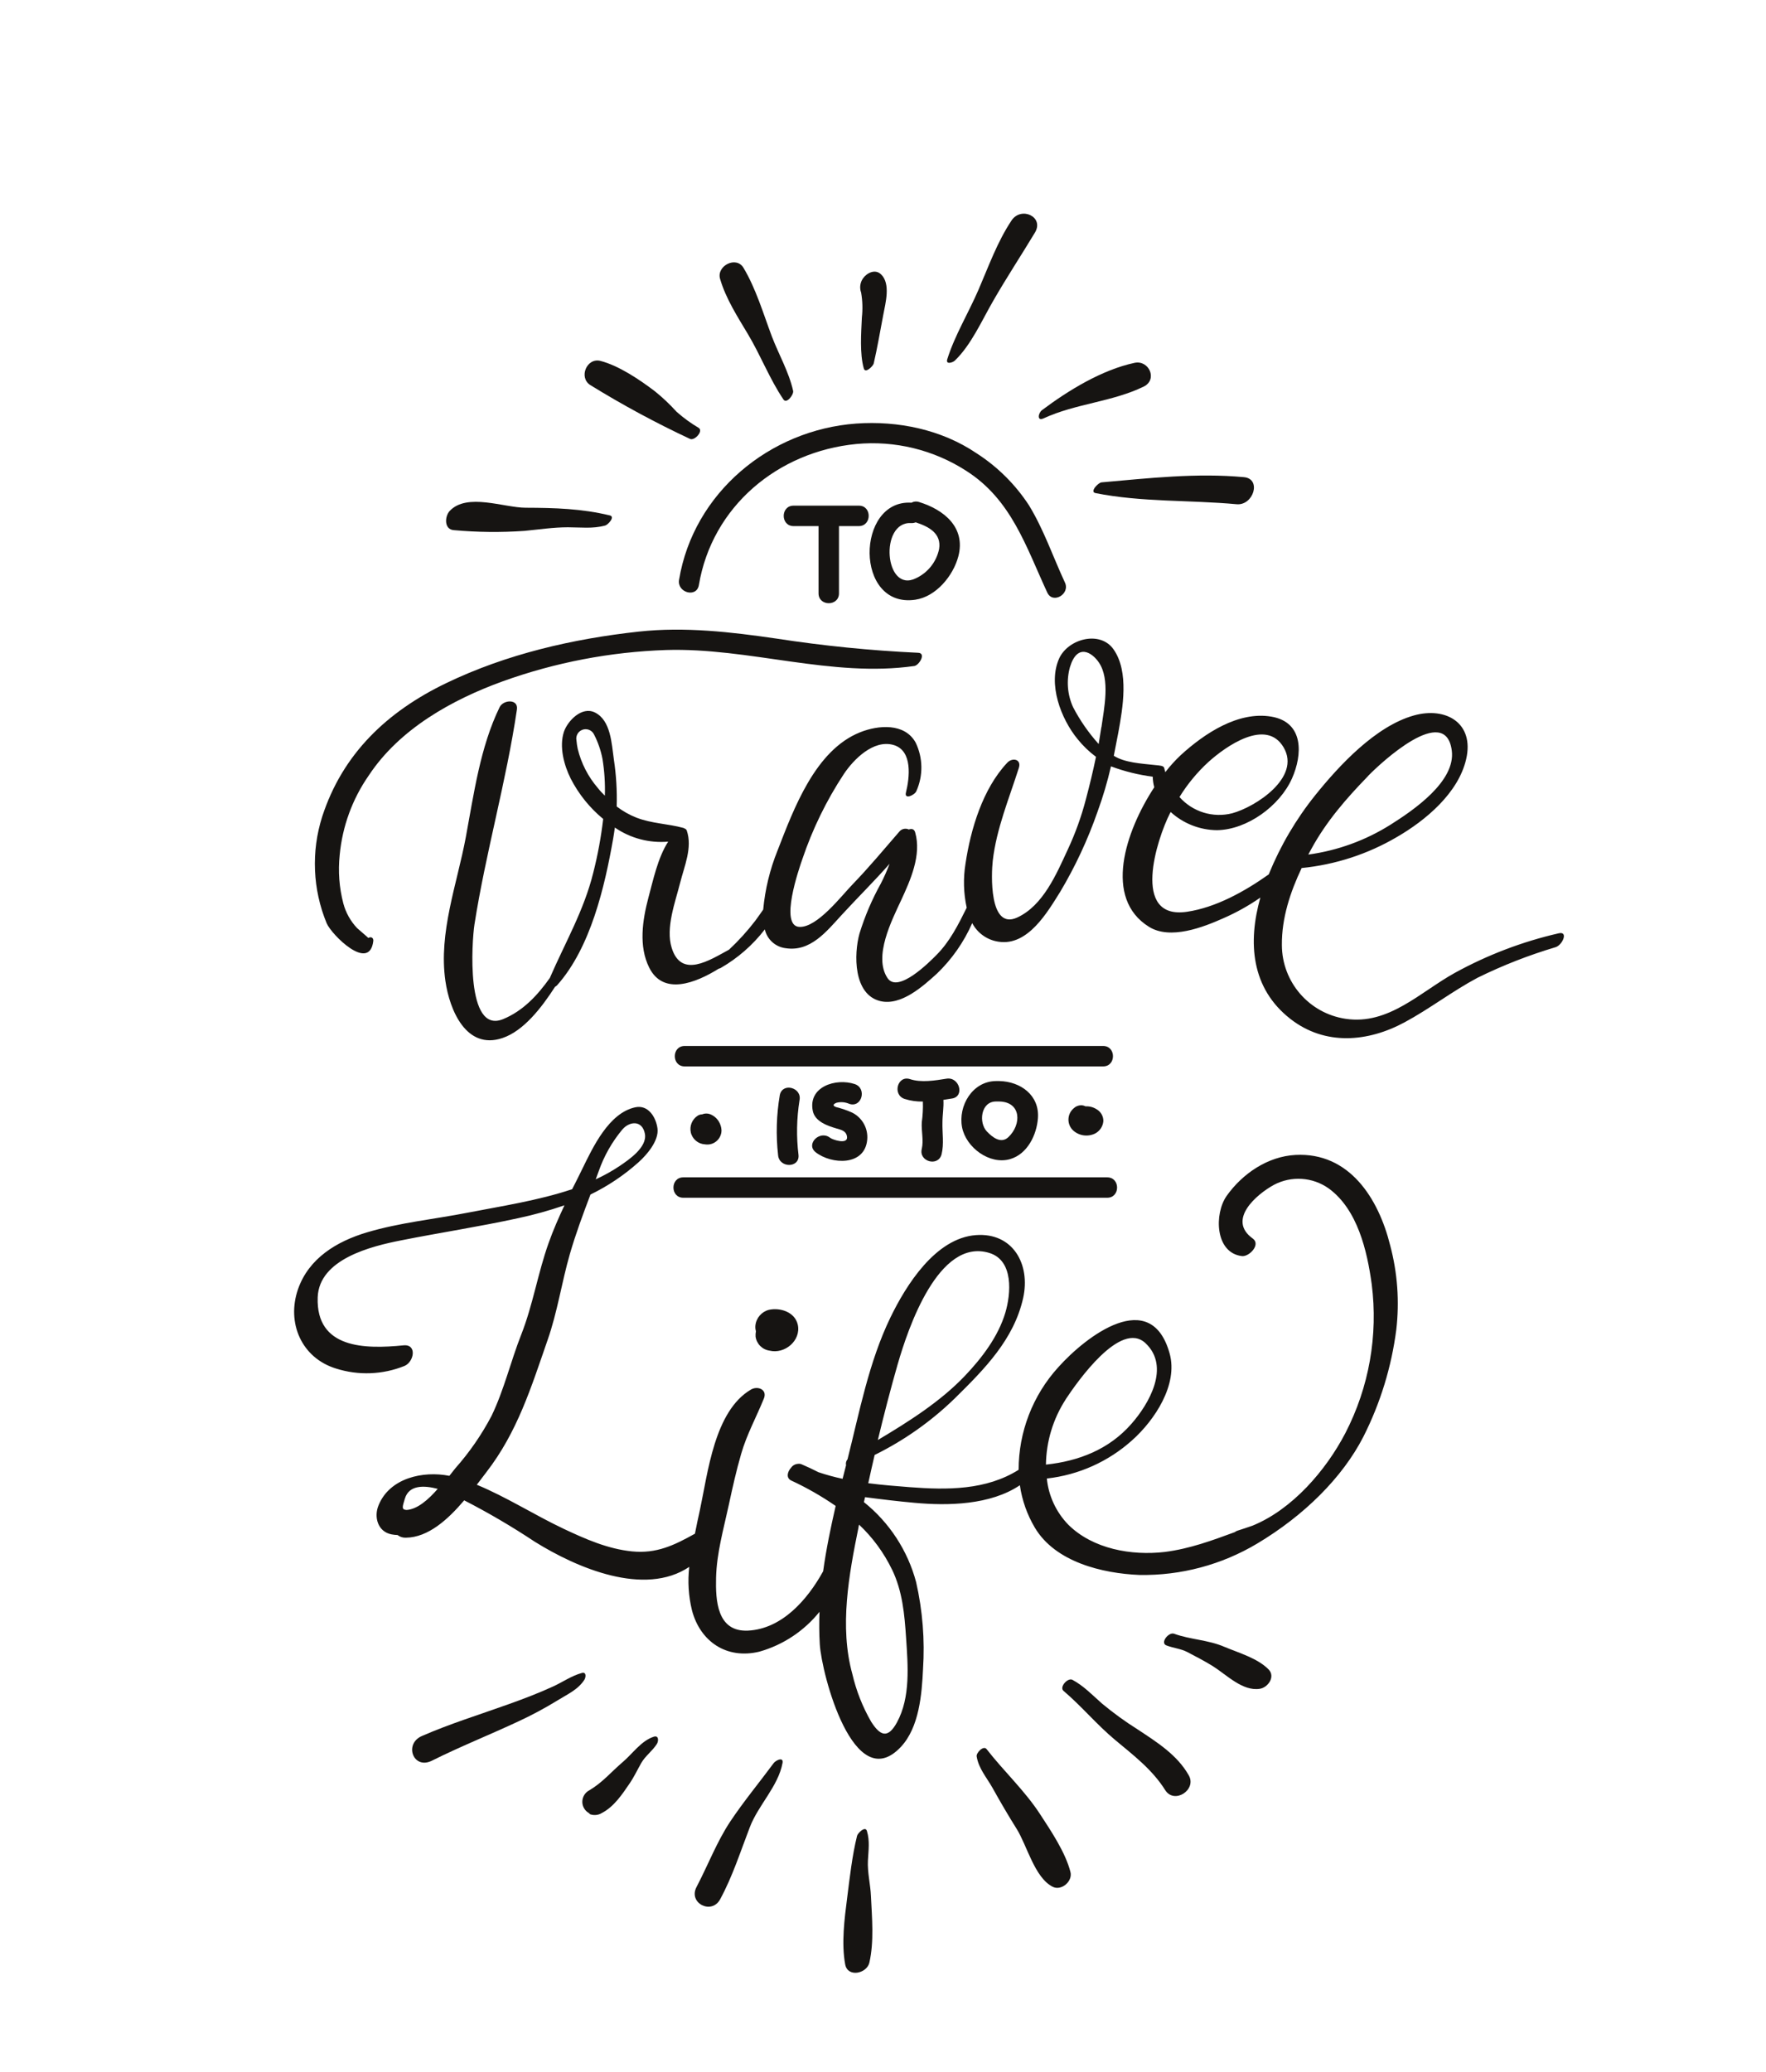
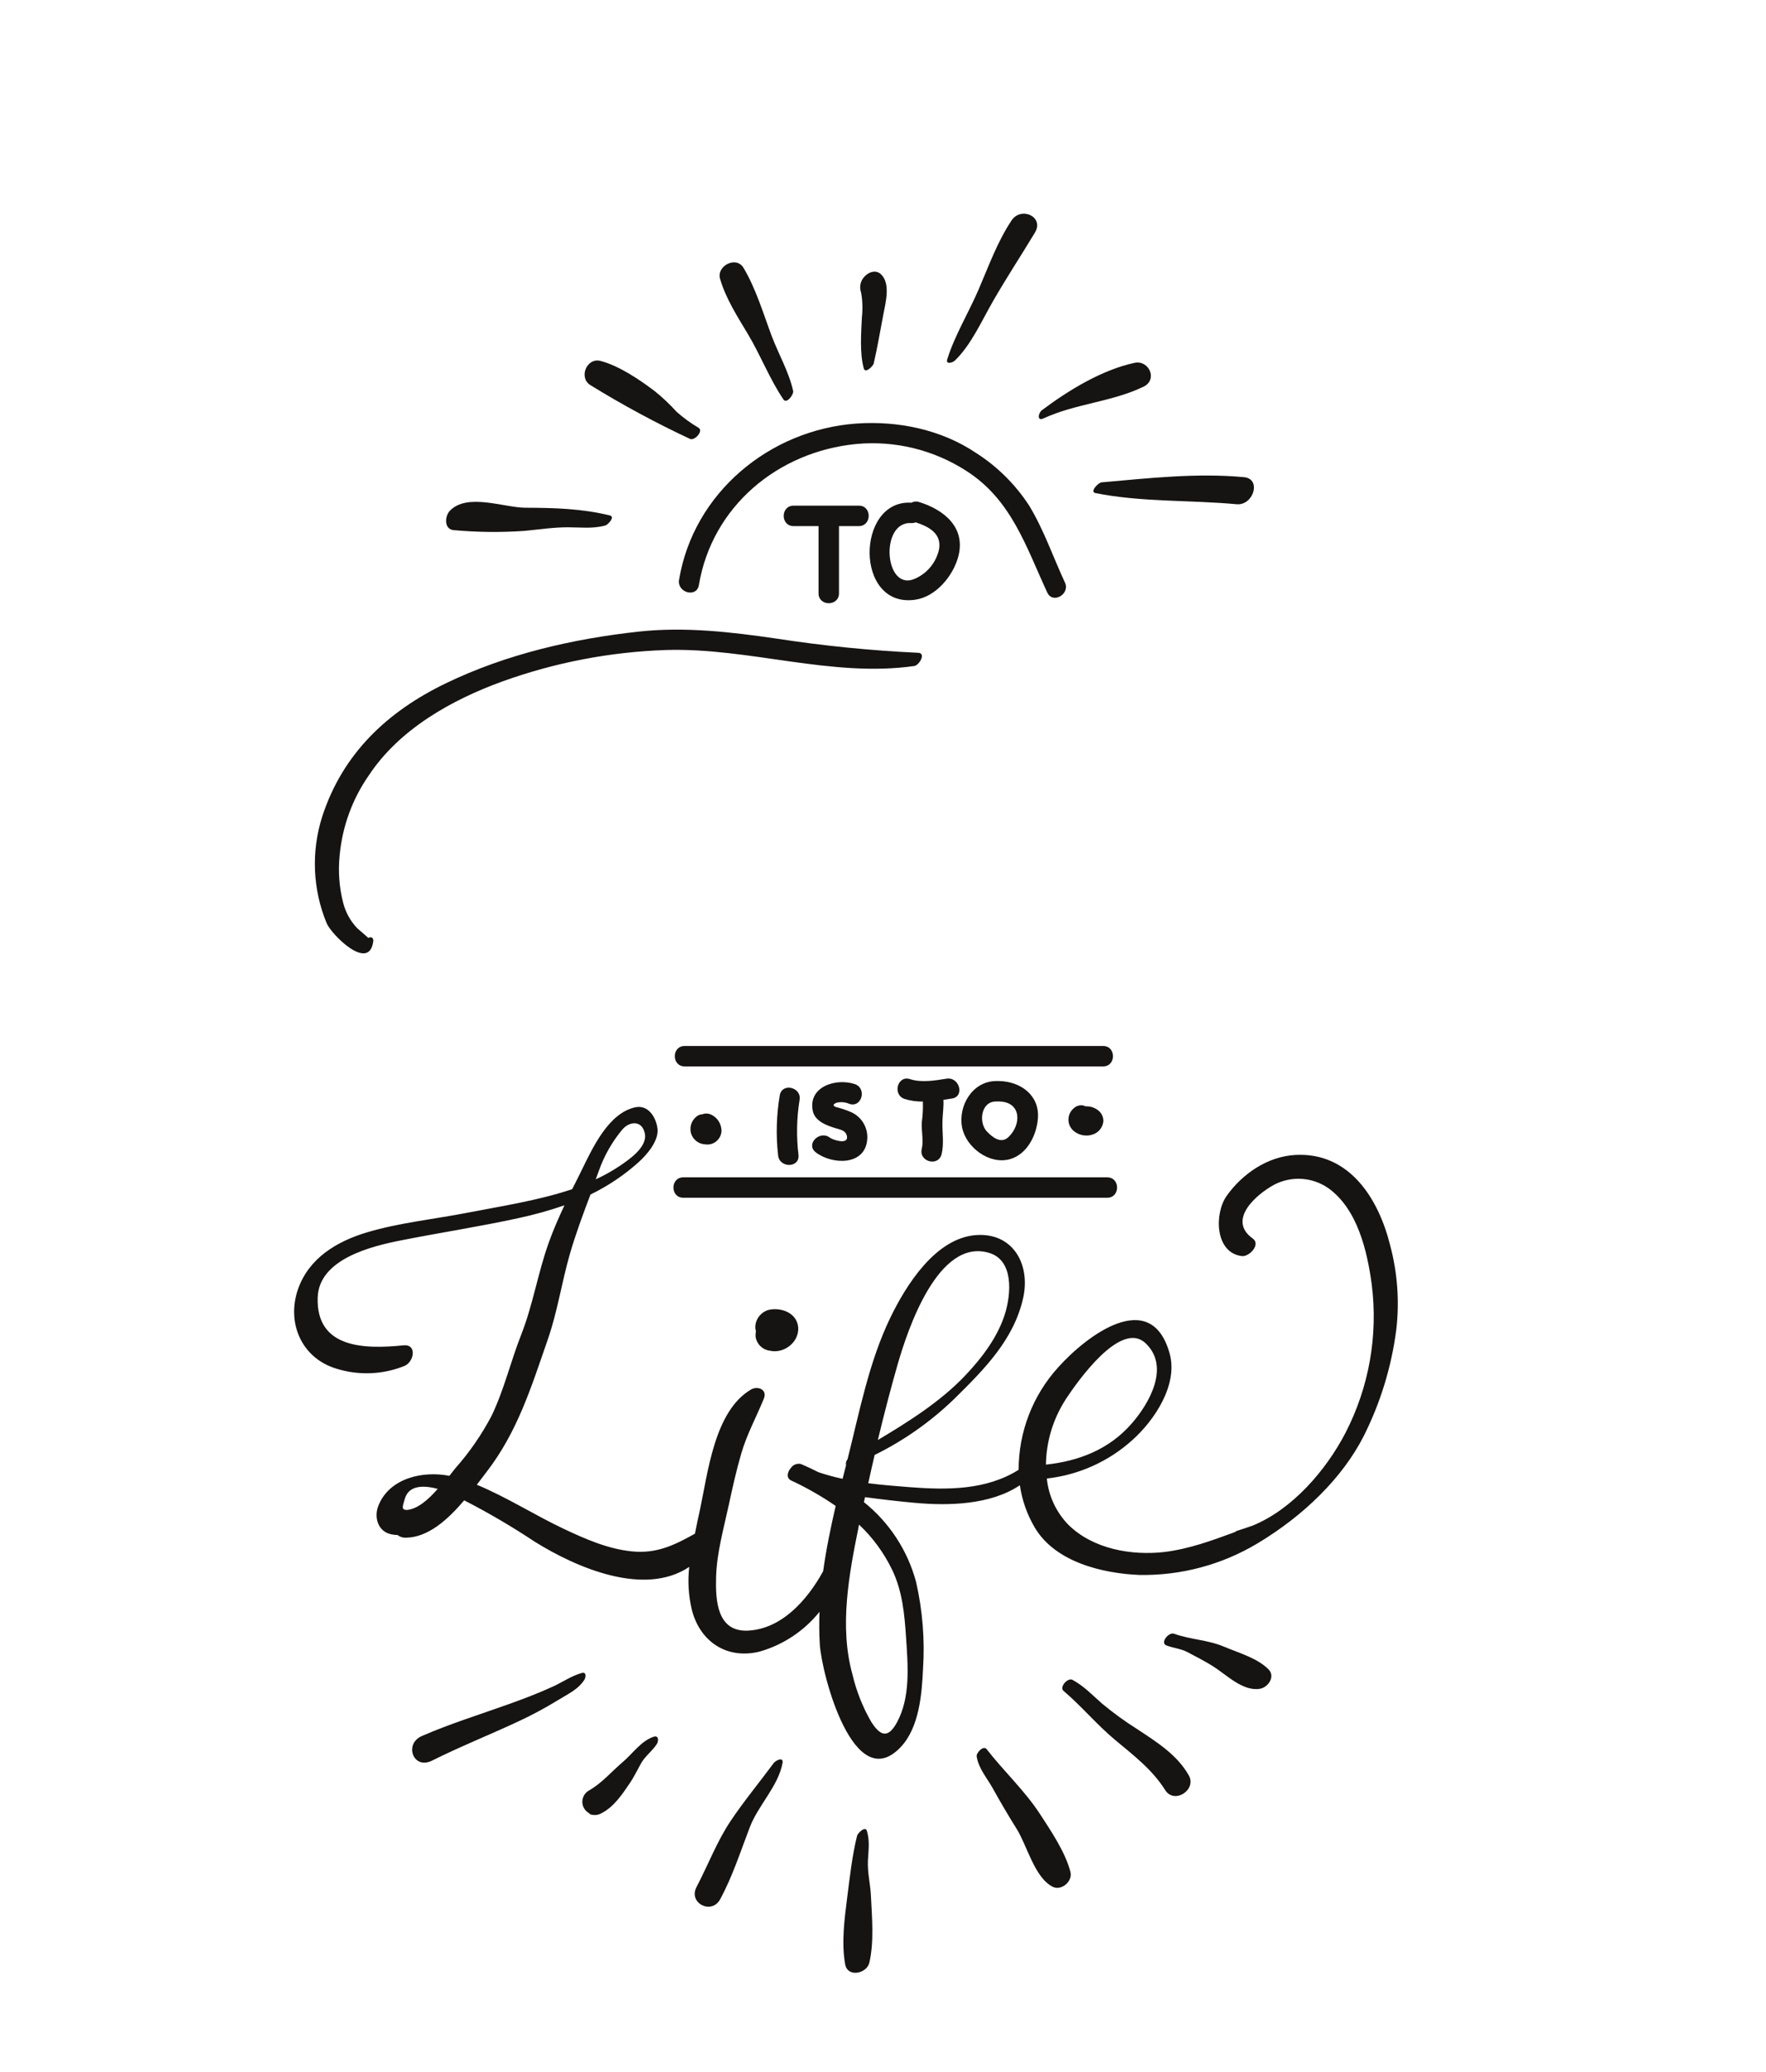
<svg xmlns="http://www.w3.org/2000/svg" version="1.1" id="Layer_1" x="0px" y="0px" viewBox="0 0 660.84 775.13" enable-background="new 0 0 660.84 775.13" xml:space="preserve">
  <radialGradient id="SVGID_1_" cx="430.553" cy="169.548" r="91.01" gradientTransform="matrix(1 0 0 1 -199.15 126.51)" gradientUnits="userSpaceOnUse">
    <stop offset="0.57" style="stop-color:#161412" />
    <stop offset="0.8" style="stop-color:#161412" />
    <stop offset="1" style="stop-color:#161412" />
  </radialGradient>
  <path fill="url(#SVGID_1_)" d="M343.562,244.173c-17.758-0.826-35.46-2.599-53.029-5.312c-17.01-2.48-34.316-4.479-51.493-2.61  c-24.729,2.702-49.531,8.422-72.02,19.25c-22.045,10.606-38.777,26.32-46.459,49.975c-4.159,13.079-3.563,27.207,1.684,39.888  c1.851,4.313,15.974,18.398,17.436,6.682c0.167-1.222-0.814-1.851-1.851-1.203c0.093,0-3.702-3.202-4.22-3.702  c-2.46-2.608-4.229-5.79-5.146-9.255c-1.531-5.886-1.988-12-1.351-18.047c0.992-10.724,4.755-21.006,10.921-29.837  c11.476-17.343,31.096-28.282,50.124-35.168c19.627-7.052,40.236-10.998,61.081-11.698c31.096-0.944,61.914,10.402,92.936,5.979  C344.006,248.763,346.653,244.284,343.562,244.173z" />
  <radialGradient id="SVGID_2_" cx="574.806" cy="187.484" r="157.417" gradientTransform="matrix(1 0 0 1 -199.15 126.51)" gradientUnits="userSpaceOnUse">
    <stop offset="0.57" style="stop-color:#161412" />
    <stop offset="0.8" style="stop-color:#161412" />
    <stop offset="1" style="stop-color:#161412" />
  </radialGradient>
-   <path fill="url(#SVGID_2_)" d="M583.259,349.102c-13.58,3.111-26.661,8.094-38.87,14.808c-12.957,7.163-24.803,19.601-40.85,17.177  c-13.684-2.032-23.825-13.764-23.859-27.598c-0.093-10.032,3.11-19.768,7.404-28.801c12.583-1.244,24.745-5.203,35.649-11.605  c10.698-6.182,23.007-16.436,25.913-29.152c3.11-13.456-7.552-19.676-19.583-16.307c-14.289,3.998-27.894,18.62-36.908,29.837  c-7.204,8.977-13.064,18.952-17.399,29.615c-9.125,6.46-19.842,12.383-30.578,13.975c-21.101,3.128-11.254-27.283-6.404-36.778  l0.296-0.537c4.746,4.326,10.922,6.745,17.343,6.793c11.309-0.167,23.488-9.107,28.042-19.324c3.943-8.829,4.59-21.082-7.755-23.155  c-12.346-2.073-24.914,6.256-33.761,14.308c-2.136,1.995-4.105,4.161-5.886,6.478c-0.148-0.518-0.296-1.018-0.389-1.518  c-0.204-0.944-1.684-0.962-3.054-1.111c-5.886-0.629-11.679-0.925-15.826-3.498c0.352-1.851,1.351-6.849,1.684-8.662  c1.684-9.255,4.072-22.73-1.74-31.096c-5.035-7.256-16.973-4.017-20.36,3.276c-4.35,9.569,0.592,22.6,6.867,30.244  c2.006,2.491,4.32,4.718,6.885,6.626c-1.111,5.368-2.406,10.717-3.813,15.992c-1.66,6.358-3.891,12.551-6.663,18.509  c-4.294,9.255-9.255,21.138-19.028,25.617c-10.624,4.831-9.662-16.529-9.125-21.267c1.37-11.976,6.164-23.377,9.773-34.761  c1.018-3.221-2.443-3.961-4.387-1.851c-9.144,9.736-13.641,24.784-15.585,37.704c-0.89,5.477-0.739,11.072,0.444,16.492  c-3.147,6.33-6.238,12.586-11.346,17.714c-2.647,2.684-14.363,14.437-18.269,8.625c-5.423-8.07,1.684-21.786,5.109-29.189  c3.424-7.404,7.681-16.862,5.22-25.339c-0.37-1.296-1.333-1.444-2.369-1.074c-1.249-0.589-2.739-0.235-3.591,0.851  c-5.738,6.608-11.309,13.327-17.399,19.62c-4.368,4.516-13.234,16.177-19.898,15.974c-7.718-0.222-0.13-21.989,1.092-25.487  c3.783-11.18,8.983-21.83,15.474-31.688c3.702-5.553,11.106-12.957,18.509-10.902c7.404,2.055,6.071,12.42,4.738,17.788  c-0.722,2.832,3.258,1,3.887-0.481c2.601-5.799,2.506-12.453-0.259-18.176c-4.091-7.404-13.993-6.571-20.786-3.85  c-16.844,6.719-24.858,28.727-30.911,44.275c-2.843,7.05-4.644,14.476-5.349,22.045c-0.981,1.407-1.962,2.813-2.962,4.165  c-2.971,3.876-6.258,7.498-9.828,10.828c-7.256,3.924-17.862,10.921-21.452-0.685c-2.332-7.496,1.333-17.066,3.165-24.34  c1.573-6.256,4.664-13.16,2.48-19.527c-0.113-0.348-0.391-0.618-0.74-0.722c-0.159-0.137-0.35-0.231-0.555-0.278  c-5.849-1.592-11.772-1.61-17.528-3.831c-2.652-1.04-5.144-2.449-7.404-4.183c0.18-5.88-0.174-11.766-1.055-17.584  c-0.851-5.83-1.092-14.622-7.108-17.584c-4.905-2.406-10.18,3.165-11.568,7.182c-1.851,5.553,0,12.531,2.536,17.584  c2.98,5.795,7.111,10.922,12.142,15.067c-0.787,6.763-2.023,13.466-3.702,20.064c-3.48,14.16-10.569,26.265-16.27,39.425  c-4.59,6.478-10.051,12.346-17.51,15.4c-14.049,5.738-11.661-29.226-10.68-35.464c4.22-26.931,11.902-53.381,15.881-80.368  c0.592-4.054-5.109-3.702-6.478-0.851c-7.274,14.919-9.643,32.503-12.66,48.698c-3.276,17.491-10.236,35.631-7.626,53.677  c1.573,10.958,7.829,25.913,21.323,21.378c7.959-2.647,14.696-11.402,19.713-19.176c0.307-0.159,0.583-0.374,0.814-0.629  c12.512-14.067,17.769-36.797,20.934-54.806c0.241-1.388,0.444-2.758,0.629-4.128c5.84,4.015,12.892,5.879,19.953,5.275  c-3.924,6.053-5.682,14.678-7.404,20.971c-2.203,8.329-3.702,18.121,0.296,26.117c5.257,10.624,17.473,5.756,26.024,0.426  c0.267-0.052,0.522-0.146,0.759-0.278c6.389-3.678,11.994-8.577,16.492-14.419c0.851,3.763,3.981,6.58,7.811,7.034  c9.255,1.425,15.27-6.256,20.897-12.383c5.96-6.497,12.198-12.623,17.973-19.194c-0.948,2.53-2.042,5.001-3.276,7.404  c-3.3,5.932-5.973,12.19-7.978,18.676c-2.147,7.681-2.351,22.841,7.792,25.284c7.792,1.851,15.955-5.553,21.156-10.254  c5.61-5.377,10.106-11.803,13.234-18.917c1.986,3.78,5.673,6.371,9.903,6.96c10.939,1.666,18.287-11.106,23.1-18.806  c5.614-9.443,10.263-19.427,13.882-29.8c2.029-5.555,3.711-11.23,5.035-16.992c5.04,1.886,10.284,3.185,15.622,3.868  c0.041,1.338,0.233,2.667,0.574,3.961c-10.921,16.658-19.065,41.591-1.962,52.197c7.978,4.961,20.268,0.148,27.764-3.184  c4.875-2.125,9.532-4.722,13.901-7.755c-4.72,16.751-3.498,33.928,11.291,45.422c12.957,10.069,28.949,8.644,42.701,1.222  c9.384-5.053,17.825-11.624,27.283-16.659c9.405-4.625,19.181-8.451,29.226-11.439C584.684,353.471,586.998,348.232,583.259,349.102  z M452.157,285.06c6.478-5.868,21.693-16.658,28.208-5.442s-10.55,22.211-19.25,24.581c-7.2,1.844-14.828-0.502-19.75-6.071  C444.342,293.295,447.973,288.899,452.157,285.06z M226.342,297.628c-0.907-0.907-1.851-1.851-2.61-2.85  c-3.646-4.224-6.234-9.255-7.552-14.678c-0.218-1.033-0.374-2.077-0.463-3.128c-0.394-1.892,0.818-3.744,2.71-4.141  c1.601-0.335,3.221,0.485,3.898,1.975c1.472,2.865,2.525,5.925,3.128,9.088C226.19,288.432,226.488,293.032,226.342,297.628z   M412.121,272.029c-0.13,0.907-0.851,5.368-1,6.275c-3.754-4.17-6.969-8.798-9.569-13.771c-2.154-4.714-2.567-10.04-1.166-15.03  c2.776-9.125,8.311-5.368,10.773-1.758c4.368,6.33,1.962,17.306,1,24.284H412.121z M511.905,290.279  c4.849-5.016,29.023-27.431,31.355-9.532c1.518,11.642-14.641,22.489-22.804,27.653c-9.371,5.923-19.907,9.76-30.892,11.254  l1.111-2.055c5.645-10.365,13.105-18.917,21.267-27.32H511.905z" />
  <radialGradient id="SVGID_3_" cx="515.71" cy="409.443" r="169.564" gradientTransform="matrix(1 0 0 1 -199.15 126.51)" gradientUnits="userSpaceOnUse">
    <stop offset="0.57" style="stop-color:#161412" />
    <stop offset="0.8" style="stop-color:#161412" />
    <stop offset="1" style="stop-color:#161412" />
  </radialGradient>
  <path fill="url(#SVGID_3_)" d="M520.216,465.878c-4.368-17.621-15.289-34.927-35.446-33.872  c-10.421,0.555-19.861,7.015-25.747,15.307c-4.701,6.645-4.405,21.304,5.682,22.526c2.739,0.333,7.2-4.331,4.072-6.571  c-9.699-6.96,1.351-16.473,7.904-20.064c6.545-3.471,14.485-2.954,20.527,1.333c10.791,7.867,14.382,23.34,16.085,35.816  c2.443,19.142-0.998,38.574-9.866,55.713c-7.256,13.919-19.842,28.542-34.742,34.613c-1.111,0.389-4.812,1.647-5.553,1.851  c-0.4,0.113-0.772,0.309-1.092,0.574c-8.477,3.11-16.844,6.219-26.172,7.404c-12.475,1.462-26.931-1.111-36.093-10.18  c-4.559-4.688-7.398-10.782-8.052-17.288c11.903-1.32,23.091-6.343,31.984-14.363c8.292-7.404,17.251-20.731,13.956-32.466  c-6.997-24.969-31.17-6.515-41.683,5.238c-9.53,10.491-14.811,24.159-14.808,38.333c-12.179,7.644-26.709,7.57-40.721,6.497  c-5.09-0.389-10.328-0.814-15.548-1.481c0.777-3.535,1.555-7.052,2.388-10.569c11.111-5.475,21.288-12.672,30.152-21.323  c10.939-10.791,21.934-21.841,25.413-37.334c2.85-12.753-3.887-24.599-17.658-23.581c-15.178,1.129-26.172,18.787-32.021,30.855  c-8.052,16.658-11.531,35.168-16.029,52.992c-0.526,0.618-0.731,1.447-0.555,2.24c-0.444,1.684-0.87,3.369-1.296,5.072  c-3.05-0.646-6.06-1.468-9.014-2.462c-2.073-1.055-4.183-2.055-6.312-2.961c-0.448-0.193-0.944-0.25-1.425-0.167  c-1.001,0.074-1.918,0.589-2.499,1.407c-1.425,1.536-1.962,3.85,0,4.812c5.814,2.691,11.387,5.873,16.659,9.514  c-1.851,8.07-3.554,16.214-4.683,24.432c-5.886,10.68-15.418,21.563-28.116,22.211c-11.624,0.537-12.161-11.291-11.957-19.824  c0.241-9.255,2.813-18.158,4.738-27.079c1.388-6.46,2.832-12.957,4.664-19.25c2.11-7.293,5.682-13.716,8.496-20.675  c1.351-3.387-2.332-4.812-4.831-3.35c-13.715,8.033-16.122,31.17-19.12,45.089c-0.629,2.906-1.296,5.849-1.851,8.829  c-7.737,4.331-14.382,7.533-23.507,6.626c-9.125-0.907-17.621-4.683-25.71-8.496c-10.847-5.127-21.267-11.828-32.41-16.436  l3.554-4.664c11.661-15.085,16.751-31.67,22.933-49.457c3.702-10.55,5.257-21.508,8.348-32.225c2.184-7.533,4.924-14.9,7.7-22.211  c6.543-3.176,12.612-7.25,18.028-12.105c3.073-2.758,7.626-8.033,7.052-12.568c-0.518-4.109-3.387-8.996-8.292-7.959  c-9.94,2.11-15.9,14.993-19.935,23.229c-1.203,2.48-2.443,4.942-3.702,7.404c-12.734,4.276-26.857,6.404-38.999,8.773  c-12.679,2.48-25.45,3.702-37.87,7.404c-11.235,3.369-21.656,9.625-25.71,21.193c-4.387,12.586,1.277,25.765,14.234,29.726  c8.388,2.654,17.438,2.308,25.599-0.981c3.572-1.481,4.812-8.237-0.407-7.7c-14.437,1.444-32.706,1.259-32.077-17.917  c0.481-14.4,20.157-19.176,31.151-21.341c14.604-2.906,29.189-5.109,43.775-8.292c5.899-1.253,11.716-2.865,17.417-4.831  c-2.166,4.627-4.22,9.255-5.942,14.141c-4.017,11.254-5.849,23.081-10.236,34.224c-3.961,10.051-6.386,20.582-11.106,30.393  c-3.717,7.061-8.272,13.651-13.567,19.62l-2.221,2.813c-9.847-1.962-22.304,0.796-26.468,10.958  c-1.851,4.331-0.389,9.94,4.849,10.939c0.733,0.144,1.475,0.224,2.221,0.241c0.901,0.702,2.025,1.057,3.165,1  c8.348-0.111,15.733-6.849,21.786-13.975c9.079,4.664,17.889,9.83,26.394,15.474c15.714,9.792,41.035,20.675,57.823,9.421  c-0.622,5.408-0.283,10.885,1,16.177c3.054,11.735,12.957,18.509,25.247,15.529c8.86-2.515,16.718-7.722,22.489-14.9  c-0.148,4.035-0.13,8.07,0.111,12.124c0.685,11.235,12.753,57.083,30.318,38.426c6.867-7.293,7.867-19.657,8.311-29.115  c0.716-10.928-0.157-21.9-2.591-32.577c-3.158-11.79-9.999-22.265-19.527-29.893c0.148-0.629,0.296-1.277,0.426-1.851  c6.145,0.814,12.327,1.555,18.509,2.11c12.549,1.166,28.43,0.833,39.425-6.571c0.801,5.575,2.688,10.939,5.553,15.789  c7.644,12.957,25.321,17.195,39.184,17.769c15.505,0.276,30.779-3.796,44.089-11.753c17.51-10.458,31.873-24.655,39.721-39.962  c6.349-12.555,10.512-26.1,12.309-40.054C523.719,486.807,522.946,476.131,520.216,465.878z M335.991,510.042  c3.702-12.79,15.141-47.255,34.242-41.369c9.144,2.813,8.07,15.27,5.96,22.359c-2.665,8.922-8.755,16.899-15.067,23.544  c-9.107,9.588-20.971,17.121-32.632,24.062c2.314-9.643,4.794-19.194,7.496-28.616L335.991,510.042L335.991,510.042z   M224.028,438.114c1.995-5.721,5.012-11.033,8.903-15.677c2.721-3.11,7.404-3.461,8.385,1.629c0.981,5.09-6.108,9.792-9.44,12.068  c-2.847,1.905-5.843,3.576-8.959,4.998L224.028,438.114z M152.1,564.774h-0.278c-1.629-0.222-1.185-1.296-0.333-4.165  c1.555-5.257,7.219-5.016,12.309-3.702c-3.535,4.072-7.663,7.663-11.698,7.904V564.774z M333.826,587.134  c3.887,8.126,4.646,16.658,5.238,25.599c0.685,10.236,1.684,22.119-3.387,31.466c-3.48,6.423-6.404,4.979-9.699-0.204  c-3.198-5.545-5.562-11.533-7.015-17.769c-4.924-17.732-1.296-37.296,2.295-54.917c0-0.352,0.148-0.685,0.204-1.018  c5.118,4.824,9.31,10.545,12.364,16.881L333.826,587.134L333.826,587.134z M398.775,523.424c4.239-6.386,20.546-29.819,29.893-20.99  s1.277,22.674-5.22,30.078c-8.403,9.662-19.824,14.03-32.058,15.326c0.122-8.659,2.682-17.106,7.385-24.377L398.775,523.424  L398.775,523.424z" />
  <radialGradient id="SVGID_4_" cx="489.774" cy="371.061" r="7.961" gradientTransform="matrix(1 0 0 1 -199.15 126.51)" gradientUnits="userSpaceOnUse">
    <stop offset="0.57" style="stop-color:#161412" />
    <stop offset="0.8" style="stop-color:#161412" />
    <stop offset="1" style="stop-color:#161412" />
  </radialGradient>
  <path fill="url(#SVGID_4_)" d="M298.528,495.493c-1.074-4.72-6.552-6.478-10.791-5.553c-2.762,0.709-4.788,3.067-5.072,5.905  c-0.07,0.711-0.002,1.427,0.204,2.11c-0.128,0.659-0.17,1.329-0.13,1.999c0.372,2.728,2.512,4.875,5.238,5.257  C293.66,506.599,299.824,501.435,298.528,495.493z" />
  <radialGradient id="SVGID_5_" cx="494.117" cy="294.782" r="10.664" gradientTransform="matrix(1 0 0 1 -199.15 126.51)" gradientUnits="userSpaceOnUse">
    <stop offset="0.57" style="stop-color:#161412" />
    <stop offset="0.8" style="stop-color:#161412" />
    <stop offset="1" style="stop-color:#161412" />
  </radialGradient>
  <path fill="url(#SVGID_5_)" d="M291.809,409.573c-1.27,7.435-1.488,15.011-0.648,22.507c0.407,4.868,8.052,4.905,7.644,0  c-0.831-6.813-0.707-13.71,0.37-20.49C300.194,406.796,292.827,404.797,291.809,409.573z" />
  <radialGradient id="SVGID_6_" cx="513.374" cy="293.021" r="12.723" gradientTransform="matrix(1 0 0 1 -199.15 126.51)" gradientUnits="userSpaceOnUse">
    <stop offset="0.57" style="stop-color:#161412" />
    <stop offset="0.8" style="stop-color:#161412" />
    <stop offset="1" style="stop-color:#161412" />
  </radialGradient>
  <path fill="url(#SVGID_6_)" d="M318.889,416.181c-1.879-0.848-3.83-1.523-5.83-2.018c-1.462-0.444-1.555-1.092,0-1.684  c1.59-0.387,3.261-0.237,4.757,0.426c4.683,1.555,6.682-5.83,2.036-7.404c-7.071-2.351-17.584,0.981-15.696,10.088  c0.833,3.943,5.553,5.553,8.866,6.515c1.851,0.537,3.702,0.925,3.943,3.184c0.278,2.906-5.368,1.074-6.349,0.296  c-3.831-2.999-9.255,2.369-5.405,5.405c5.886,4.627,18.417,5.275,19.305-4.701C324.901,422.081,322.666,418.069,318.889,416.181z" />
  <radialGradient id="SVGID_7_" cx="546.579" cy="292.449" r="13.683" gradientTransform="matrix(1 0 0 1 -199.15 126.51)" gradientUnits="userSpaceOnUse">
    <stop offset="0.57" style="stop-color:#161412" />
    <stop offset="0.8" style="stop-color:#161412" />
    <stop offset="1" style="stop-color:#161412" />
  </radialGradient>
  <path fill="url(#SVGID_7_)" d="M354.186,403.483c-4.257,0.685-9.477,1.555-13.66,0.167c-4.683-1.536-6.682,5.83-2.036,7.404  c2.216,0.692,4.527,1.024,6.849,0.981c0.089,2.591-0.048,5.186-0.407,7.755c-0.204,3.295,0.74,6.719,0,9.94  c-1.203,4.794,6.164,6.811,7.404,2.036c0.981-3.961,0.222-7.959,0.333-11.976c0-2.795,0.537-5.553,0.352-8.385l3.295-0.518  C361.072,410.072,358.999,402.706,354.186,403.483z" />
  <radialGradient id="SVGID_8_" cx="573.239" cy="292.673" r="14.585" gradientTransform="matrix(1 0 0 1 -199.15 126.51)" gradientUnits="userSpaceOnUse">
    <stop offset="0.57" style="stop-color:#161412" />
    <stop offset="0.8" style="stop-color:#161412" />
    <stop offset="1" style="stop-color:#161412" />
  </radialGradient>
  <path fill="url(#SVGID_8_)" d="M373.973,404.372c-0.233-0.019-0.47-0.019-0.703,0c-0.222,0-0.426,0-0.666,0  c-8.736,0.13-14.104,9.255-12.605,17.251c1.462,7.626,10.31,14.141,17.936,11.957c6.515-1.851,10.014-9.088,10.458-15.344  C389.021,409.628,381.821,404.538,373.973,404.372z M377.341,425.343c-2.795,2.647-6.034,0-8.07-2.129  c-3.11-3.313-2.258-11.106,3.332-11.198c0.233,0.02,0.47,0.02,0.703,0c0.222,0.019,0.444,0.019,0.666,0  C382.191,412.201,382.339,420.623,377.341,425.343L377.341,425.343z" />
  <radialGradient id="SVGID_9_" cx="463.269" cy="295.779" r="5.793" gradientTransform="matrix(1 0 0 1 -199.15 126.51)" gradientUnits="userSpaceOnUse">
    <stop offset="0.57" style="stop-color:#161412" />
    <stop offset="0.8" style="stop-color:#161412" />
    <stop offset="1" style="stop-color:#161412" />
  </radialGradient>
  <path fill="url(#SVGID_9_)" d="M268.913,419.383c-0.777-1.212-1.927-2.142-3.276-2.647c-0.948-0.329-1.982-0.296-2.906,0.093  c-0.6,0.007-1.185,0.187-1.684,0.518c-2.077,1.362-3.089,3.872-2.536,6.293c0.602,2.482,2.762,4.272,5.312,4.405  c2.897,0.47,5.625-1.496,6.095-4.392c0.05-0.304,0.072-0.613,0.068-0.92C269.918,421.543,269.55,420.39,268.913,419.383z" />
  <radialGradient id="SVGID_10_" cx="605.477" cy="292.576" r="6.145" gradientTransform="matrix(1 0 0 1 -199.15 126.51)" gradientUnits="userSpaceOnUse">
    <stop offset="0.57" style="stop-color:#161412" />
    <stop offset="0.8" style="stop-color:#161412" />
    <stop offset="1" style="stop-color:#161412" />
  </radialGradient>
  <path fill="url(#SVGID_10_)" d="M410.436,414.978c-1.253-0.827-2.739-1.229-4.239-1.148c-0.522-0.267-1.099-0.407-1.684-0.407  c-1.007,0.026-1.968,0.422-2.702,1.111c-2.354,1.966-2.671,5.466-0.705,7.82c0.156,0.187,0.324,0.363,0.502,0.528  c2.271,2.018,5.544,2.443,8.255,1.074c1.729-0.927,2.865-2.671,3.017-4.627C412.898,417.545,411.967,415.888,410.436,414.978z" />
  <radialGradient id="SVGID_11_" cx="533.644" cy="268.551" r="58.036" gradientTransform="matrix(1 0 0 1 -199.15 126.51)" gradientUnits="userSpaceOnUse">
    <stop offset="0.57" style="stop-color:#161412" />
    <stop offset="0.8" style="stop-color:#161412" />
    <stop offset="1" style="stop-color:#161412" />
  </radialGradient>
  <path fill="url(#SVGID_11_)" d="M412.787,391.248H256.216c-4.942,0-4.942,7.644,0,7.644h156.571  C417.711,398.893,417.711,391.248,412.787,391.248z" />
  <radialGradient id="SVGID_12_" cx="534.16" cy="317.694" r="58.756" gradientTransform="matrix(1 0 0 1 -199.15 126.51)" gradientUnits="userSpaceOnUse">
    <stop offset="0.57" style="stop-color:#161412" />
    <stop offset="0.8" style="stop-color:#161412" />
    <stop offset="1" style="stop-color:#161412" />
  </radialGradient>
  <path fill="url(#SVGID_12_)" d="M414.323,440.391H255.697c-4.924,0-4.924,7.626,0,7.626h158.626  C419.247,448.017,419.247,440.391,414.323,440.391z" />
  <radialGradient id="SVGID_13_" cx="508.314" cy="80.88" r="17.114" gradientTransform="matrix(1 0 0 1 -199.15 126.51)" gradientUnits="userSpaceOnUse">
    <stop offset="0.57" style="stop-color:#161412" />
    <stop offset="0.8" style="stop-color:#161412" />
    <stop offset="1" style="stop-color:#161412" />
  </radialGradient>
  <path fill="url(#SVGID_13_)" d="M321.424,189.144h-24.469c-4.924,0-4.924,7.644,0,7.644h9.347v25.154c0,4.924,7.644,4.924,7.644,0  v-25.154h7.404C326.292,196.788,326.292,189.144,321.424,189.144z" />
  <radialGradient id="SVGID_14_" cx="541.445" cy="79.544" r="17.694" gradientTransform="matrix(1 0 0 1 -199.15 126.51)" gradientUnits="userSpaceOnUse">
    <stop offset="0.57" style="stop-color:#161412" />
    <stop offset="0.8" style="stop-color:#161412" />
    <stop offset="1" style="stop-color:#161412" />
  </radialGradient>
  <path fill="url(#SVGID_14_)" d="M343.895,187.774c-0.931-0.32-1.956-0.226-2.813,0.259h-0.092  c-20.731-1.222-21.304,39.592,1.481,36.297c7.829-1.129,14.234-8.996,16.14-16.214C361.46,197.251,353.187,190.625,343.895,187.774z   M351.41,205.377c-1.007,4.816-4.233,8.873-8.699,10.939c-11.772,5.756-13.734-21.378-1.721-20.657  c0.568,0.031,1.138-0.065,1.666-0.278C347.43,196.936,352.391,199.454,351.41,205.377z" />
  <radialGradient id="SVGID_15_" cx="525.614" cy="64.411" r="56.184" gradientTransform="matrix(1 0 0 1 -199.15 126.51)" gradientUnits="userSpaceOnUse">
    <stop offset="0.57" style="stop-color:#161412" />
    <stop offset="0.8" style="stop-color:#161412" />
    <stop offset="1" style="stop-color:#161412" />
  </radialGradient>
  <path fill="url(#SVGID_15_)" d="M398.479,217.852c-4.479-9.625-7.885-19.75-13.438-28.838c-5.094-7.802-11.779-14.437-19.62-19.472  c-13.086-8.866-29.43-12.216-45.015-11.106c-32.447,2.351-60.896,25.913-66.301,58.434c-0.814,4.812,6.552,6.867,7.404,2.018  c4.924-29.486,29.615-49.975,58.934-52.807c14.454-1.355,28.945,2.184,41.146,10.051c16.936,10.809,22.322,28.338,30.318,45.552  C393.981,226.07,400.571,222.183,398.479,217.852z" />
  <radialGradient id="SVGID_16_" cx="482.194" cy="-2.556" r="20.734" gradientTransform="matrix(1 0 0 1 -199.15 126.51)" gradientUnits="userSpaceOnUse">
    <stop offset="0.57" style="stop-color:#161412" />
    <stop offset="0.8" style="stop-color:#161412" />
    <stop offset="1" style="stop-color:#161412" />
  </radialGradient>
  <path fill="url(#SVGID_16_)" d="M296.788,146.202c-1.555-7.015-5.423-13.697-7.959-20.36c-3.184-8.477-5.96-17.917-10.624-25.673  c-2.721-4.553-10.162-0.722-8.755,4.128c2.147,7.404,6.608,14.289,10.495,20.805c4.701,7.867,8.126,16.825,13.234,24.34  C294.382,151.218,297.103,147.516,296.788,146.202z" />
  <radialGradient id="SVGID_17_" cx="526.016" cy="-6.438" r="13.514" gradientTransform="matrix(1 0 0 1 -199.15 126.51)" gradientUnits="userSpaceOnUse">
    <stop offset="0.57" style="stop-color:#161412" />
    <stop offset="0.8" style="stop-color:#161412" />
    <stop offset="1" style="stop-color:#161412" />
  </radialGradient>
  <path fill="url(#SVGID_17_)" d="M329.698,102.631c-2.203-2.129-5.331-0.574-6.793,1.536c-1.07,1.558-1.318,3.539-0.666,5.312  c0.529,3.056,0.622,6.173,0.278,9.255c-0.259,5.793-0.87,13.475,0.722,19.102c0.574,2.018,3.461-0.907,3.702-1.851  c1.37-5.923,2.425-12.142,3.572-18.158C331.346,113.366,333.363,106.148,329.698,102.631z" />
  <radialGradient id="SVGID_18_" cx="570.389" cy="-18.688" r="23.051" gradientTransform="matrix(1 0 0 1 -199.15 126.51)" gradientUnits="userSpaceOnUse">
    <stop offset="0.57" style="stop-color:#161412" />
    <stop offset="0.8" style="stop-color:#161412" />
    <stop offset="1" style="stop-color:#161412" />
  </radialGradient>
  <path fill="url(#SVGID_18_)" d="M378.526,82.456c-5.331,7.996-8.588,17.177-12.364,25.913s-8.94,17.177-11.698,26.024  c-0.648,2.129,2.092,1.222,2.85,0.481c6.09-5.849,10.088-14.974,14.271-22.211c4.998-8.718,10.513-17.066,15.696-25.673  C390.816,81.104,382.154,77.069,378.526,82.456z" />
  <radialGradient id="SVGID_19_" cx="608.839" cy="19.667" r="16.629" gradientTransform="matrix(1 0 0 1 -199.15 126.51)" gradientUnits="userSpaceOnUse">
    <stop offset="0.57" style="stop-color:#161412" />
    <stop offset="0.8" style="stop-color:#161412" />
    <stop offset="1" style="stop-color:#161412" />
  </radialGradient>
  <path fill="url(#SVGID_19_)" d="M424.522,135.726c-12.216,2.628-24.747,10.291-34.613,17.695c-1.407,1.055-1.98,4.257,0.592,3.073  c12.031-5.553,25.691-6.145,37.5-11.902C433.295,141.963,429.945,134.56,424.522,135.726z" />
  <radialGradient id="SVGID_20_" cx="638.339" cy="56.742" r="21.577" gradientTransform="matrix(1 0 0 1 -199.15 126.51)" gradientUnits="userSpaceOnUse">
    <stop offset="0.57" style="stop-color:#161412" />
    <stop offset="0.8" style="stop-color:#161412" />
    <stop offset="1" style="stop-color:#161412" />
  </radialGradient>
  <path fill="url(#SVGID_20_)" d="M465.483,178.483c-17.751-1.647-35.575,0.389-53.27,1.943c-1.277,0.111-4.553,3.572-2.277,4.017  c17.232,3.443,35.353,2.554,52.789,4.165C469.037,189.2,472.184,179.093,465.483,178.483z" />
  <radialGradient id="SVGID_21_" cx="439.523" cy="23.055" r="18.492" gradientTransform="matrix(1 0 0 1 -199.15 126.51)" gradientUnits="userSpaceOnUse">
    <stop offset="0.57" style="stop-color:#161412" />
    <stop offset="0.8" style="stop-color:#161412" />
    <stop offset="1" style="stop-color:#161412" />
  </radialGradient>
  <path fill="url(#SVGID_21_)" d="M261.509,160.084c-2.965-1.745-5.755-3.772-8.329-6.053c-2.495-2.763-5.207-5.327-8.107-7.663  c-5.553-4.239-13.475-9.588-20.36-11.365c-5.164-1.333-8.255,6.201-3.85,9.014c12.05,7.435,24.521,14.165,37.352,20.157  C259.918,164.952,263.231,161.306,261.509,160.084z" />
  <radialGradient id="SVGID_22_" cx="397.1" cy="66.854" r="22.322" gradientTransform="matrix(1 0 0 1 -199.15 126.51)" gradientUnits="userSpaceOnUse">
    <stop offset="0.57" style="stop-color:#161412" />
    <stop offset="0.8" style="stop-color:#161412" />
    <stop offset="1" style="stop-color:#161412" />
  </radialGradient>
  <path fill="url(#SVGID_22_)" d="M228.192,192.79c-10.606-2.554-20.564-2.832-31.466-2.869c-8.089,0-22.008-5.701-28.468,1.222  c-1.851,1.999-2.147,6.923,1.592,7.163c8.777,0.796,17.602,0.888,26.394,0.278c5.423-0.518,10.772-1.351,16.251-1.351  c4.775,0,9.255,0.611,13.956-0.648C227.471,196.326,230.34,193.29,228.192,192.79z" />
  <radialGradient id="SVGID_23_" cx="385.814" cy="516.005" r="25.837" gradientTransform="matrix(1 0 0 1 -199.15 126.51)" gradientUnits="userSpaceOnUse">
    <stop offset="0.57" style="stop-color:#161412" />
    <stop offset="0.8" style="stop-color:#161412" />
    <stop offset="1" style="stop-color:#161412" />
  </radialGradient>
  <path fill="url(#SVGID_23_)" d="M217.698,625.781c-3.813,1.055-7.034,3.332-10.624,4.998c-5.553,2.554-11.254,4.72-16.973,6.756  c-10.791,3.868-21.73,7.237-32.243,11.828c-6.793,2.961-3.202,12.642,3.702,9.255c10.606-5.312,21.638-9.68,32.391-14.715  c5.044-2.332,9.943-4.959,14.678-7.867c3.702-2.295,7.755-4.054,10.106-7.811C219.289,627.17,219.419,625.3,217.698,625.781z" />
  <radialGradient id="SVGID_24_" cx="431.223" cy="537.709" r="14.435" gradientTransform="matrix(1 0 0 1 -199.15 126.51)" gradientUnits="userSpaceOnUse">
    <stop offset="0.57" style="stop-color:#161412" />
    <stop offset="0.8" style="stop-color:#161412" />
    <stop offset="1" style="stop-color:#161412" />
  </radialGradient>
  <path fill="url(#SVGID_24_)" d="M244.647,649.621c-4.72,1.518-7.959,6.386-11.642,9.495c-4.331,3.702-7.552,7.644-12.512,10.569  c-2.367,1.251-3.272,4.187-2.019,6.554c0.507,0.961,1.323,1.723,2.316,2.164h-0.481c1.59,0.776,3.467,0.67,4.961-0.278  c4.516-2.351,7.607-7.015,10.384-11.106c1.666-2.443,2.887-5.09,4.35-7.644c1.462-2.554,4.183-4.479,5.812-7.071  C246.461,651.269,246.572,649.011,244.647,649.621z" />
  <radialGradient id="SVGID_25_" cx="475.566" cy="559.142" r="22.667" gradientTransform="matrix(1 0 0 1 -199.15 126.51)" gradientUnits="userSpaceOnUse">
    <stop offset="0.57" style="stop-color:#161412" />
    <stop offset="0.8" style="stop-color:#161412" />
    <stop offset="1" style="stop-color:#161412" />
  </radialGradient>
  <path fill="url(#SVGID_25_)" d="M289.514,659.487c-5.349,7.237-11.198,14.289-16.196,21.767  c-4.998,7.478-8.403,16.436-12.679,24.581c-3.165,6.053,5.645,10.476,8.829,4.609c4.664-8.57,7.607-17.88,11.106-26.95  c3.165-8.311,10.643-15.307,12.253-24.062C293.253,656.988,290.273,658.469,289.514,659.487z" />
  <radialGradient id="SVGID_26_" cx="520.093" cy="584.537" r="19.402" gradientTransform="matrix(1 0 0 1 -199.15 126.51)" gradientUnits="userSpaceOnUse">
    <stop offset="0.57" style="stop-color:#161412" />
    <stop offset="0.8" style="stop-color:#161412" />
    <stop offset="1" style="stop-color:#161412" />
  </radialGradient>
  <path fill="url(#SVGID_26_)" d="M325.904,709.185c-0.185-4.387-1.351-8.811-1.129-13.197c0.204-3.998,0.759-7.274-0.37-11.106  c-0.611-2.073-3.535,0.907-3.702,1.851c-1.851,7.515-2.721,15.529-3.702,23.211c-0.981,7.681-2.203,16.955-0.722,24.877  c0.925,4.942,8.033,3.443,9.033-0.666C327.125,726.25,326.292,717.236,325.904,709.185z" />
  <radialGradient id="SVGID_27_" cx="582.222" cy="553.483" r="22.299" gradientTransform="matrix(1 0 0 1 -199.15 126.51)" gradientUnits="userSpaceOnUse">
    <stop offset="0.57" style="stop-color:#161412" />
    <stop offset="0.8" style="stop-color:#161412" />
    <stop offset="1" style="stop-color:#161412" />
  </radialGradient>
  <path fill="url(#SVGID_27_)" d="M400.552,700.171c-1.851-7.237-7.219-15.252-11.309-21.508  c-5.775-8.903-13.623-16.103-20.064-24.414c-1.185-1.499-3.98,1.462-3.702,2.776c0.74,4.516,3.702,7.792,5.923,11.735  c2.887,5.183,5.886,10.328,9.051,15.363c3.868,6.201,6.682,18.158,13.419,21.601C397.109,707.426,401.515,703.725,400.552,700.171z" />
  <radialGradient id="SVGID_28_" cx="620.656" cy="523.492" r="22.93" gradientTransform="matrix(1 0 0 1 -199.15 126.51)" gradientUnits="userSpaceOnUse">
    <stop offset="0.57" style="stop-color:#161412" />
    <stop offset="0.8" style="stop-color:#161412" />
    <stop offset="1" style="stop-color:#161412" />
  </radialGradient>
  <path fill="url(#SVGID_28_)" d="M444.845,664.077c-4.331-7.663-11.902-12.401-19.065-17.14c-4.67-2.934-9.14-6.175-13.382-9.699  c-3.609-3.165-6.849-6.626-11.106-8.903c-1.721-0.907-4.979,2.702-3.332,4.128c6.793,5.775,12.438,12.623,19.268,18.324  s13.956,11.106,18.769,18.769C439.404,675.035,447.918,669.482,444.845,664.077z" />
  <radialGradient id="SVGID_29_" cx="654.821" cy="494.9" r="15.988" gradientTransform="matrix(1 0 0 1 -199.15 126.51)" gradientUnits="userSpaceOnUse">
    <stop offset="0.57" style="stop-color:#161412" />
    <stop offset="0.8" style="stop-color:#161412" />
    <stop offset="1" style="stop-color:#161412" />
  </radialGradient>
  <path fill="url(#SVGID_29_)" d="M474.72,624.467c-4.109-4.202-11.106-6.182-16.529-8.459c-6.219-2.665-12.623-2.665-18.843-4.905  c-2.055-0.74-5.294,3.406-2.924,4.35c2.647,1.036,5.423,1.203,7.941,2.536c3.202,1.684,6.386,3.313,9.458,5.22  c5.146,3.239,11.106,9.458,17.547,8.496C474.479,631.242,477.348,627.17,474.72,624.467z" />
</svg>